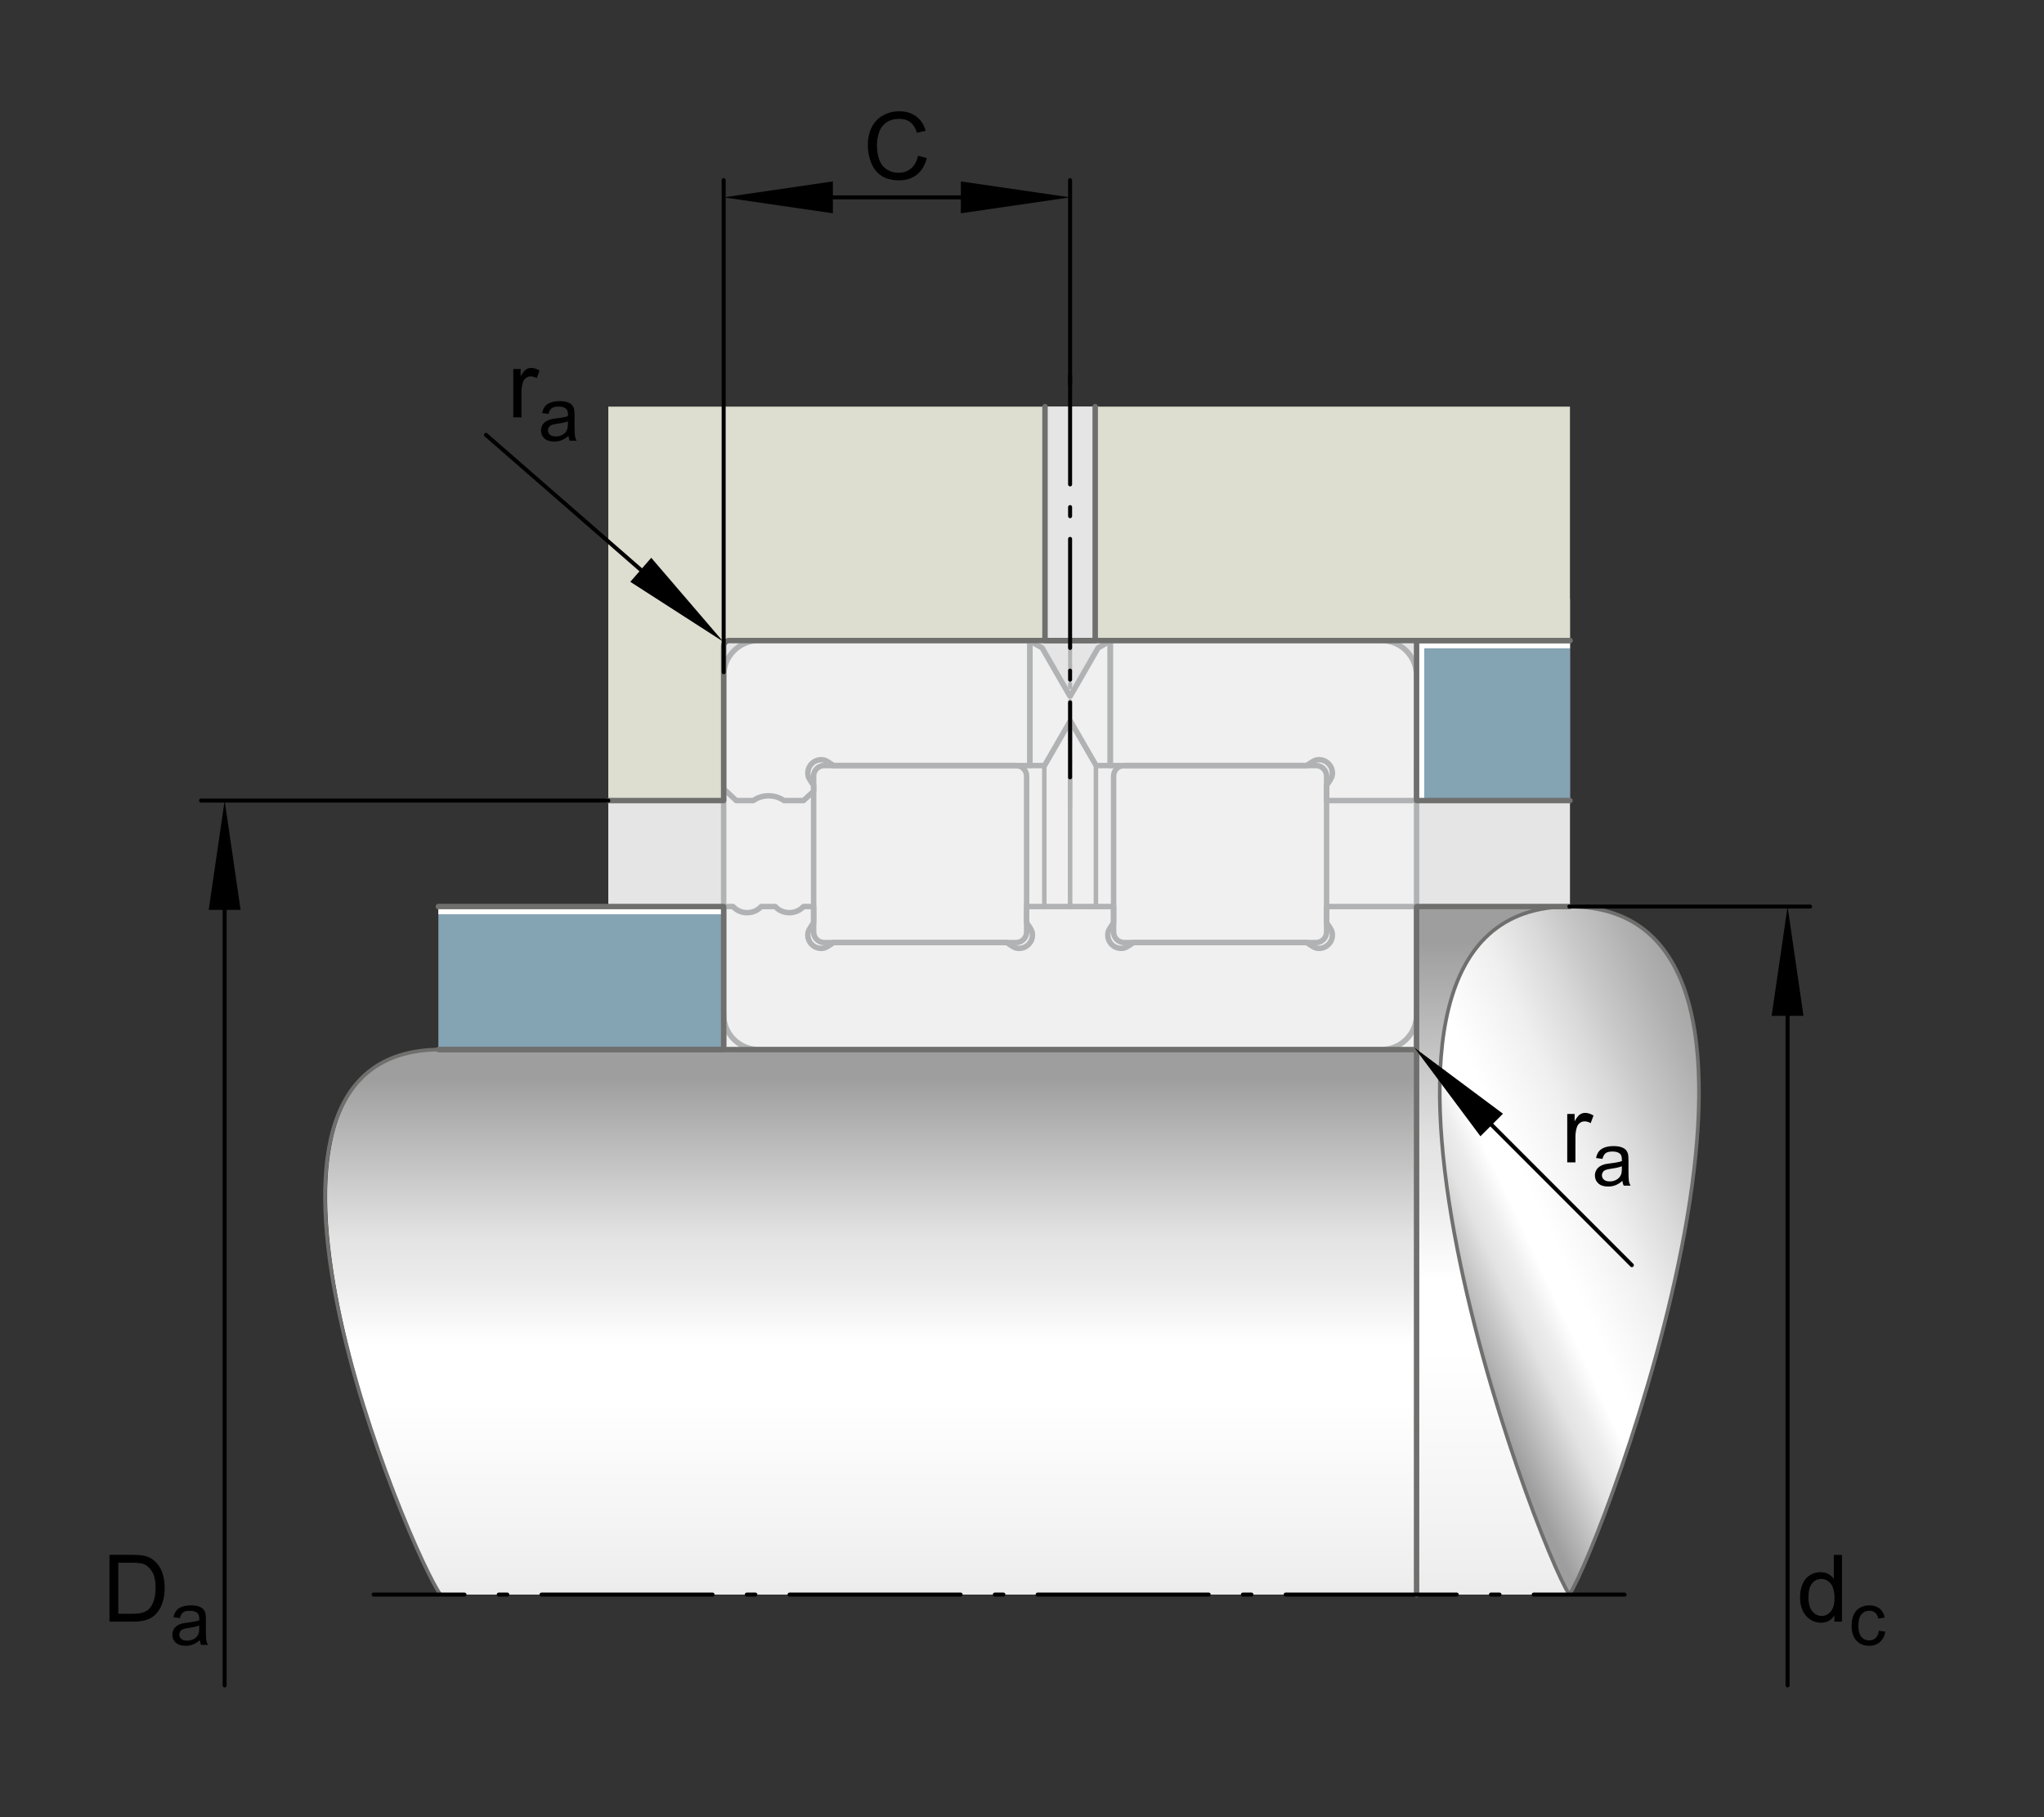
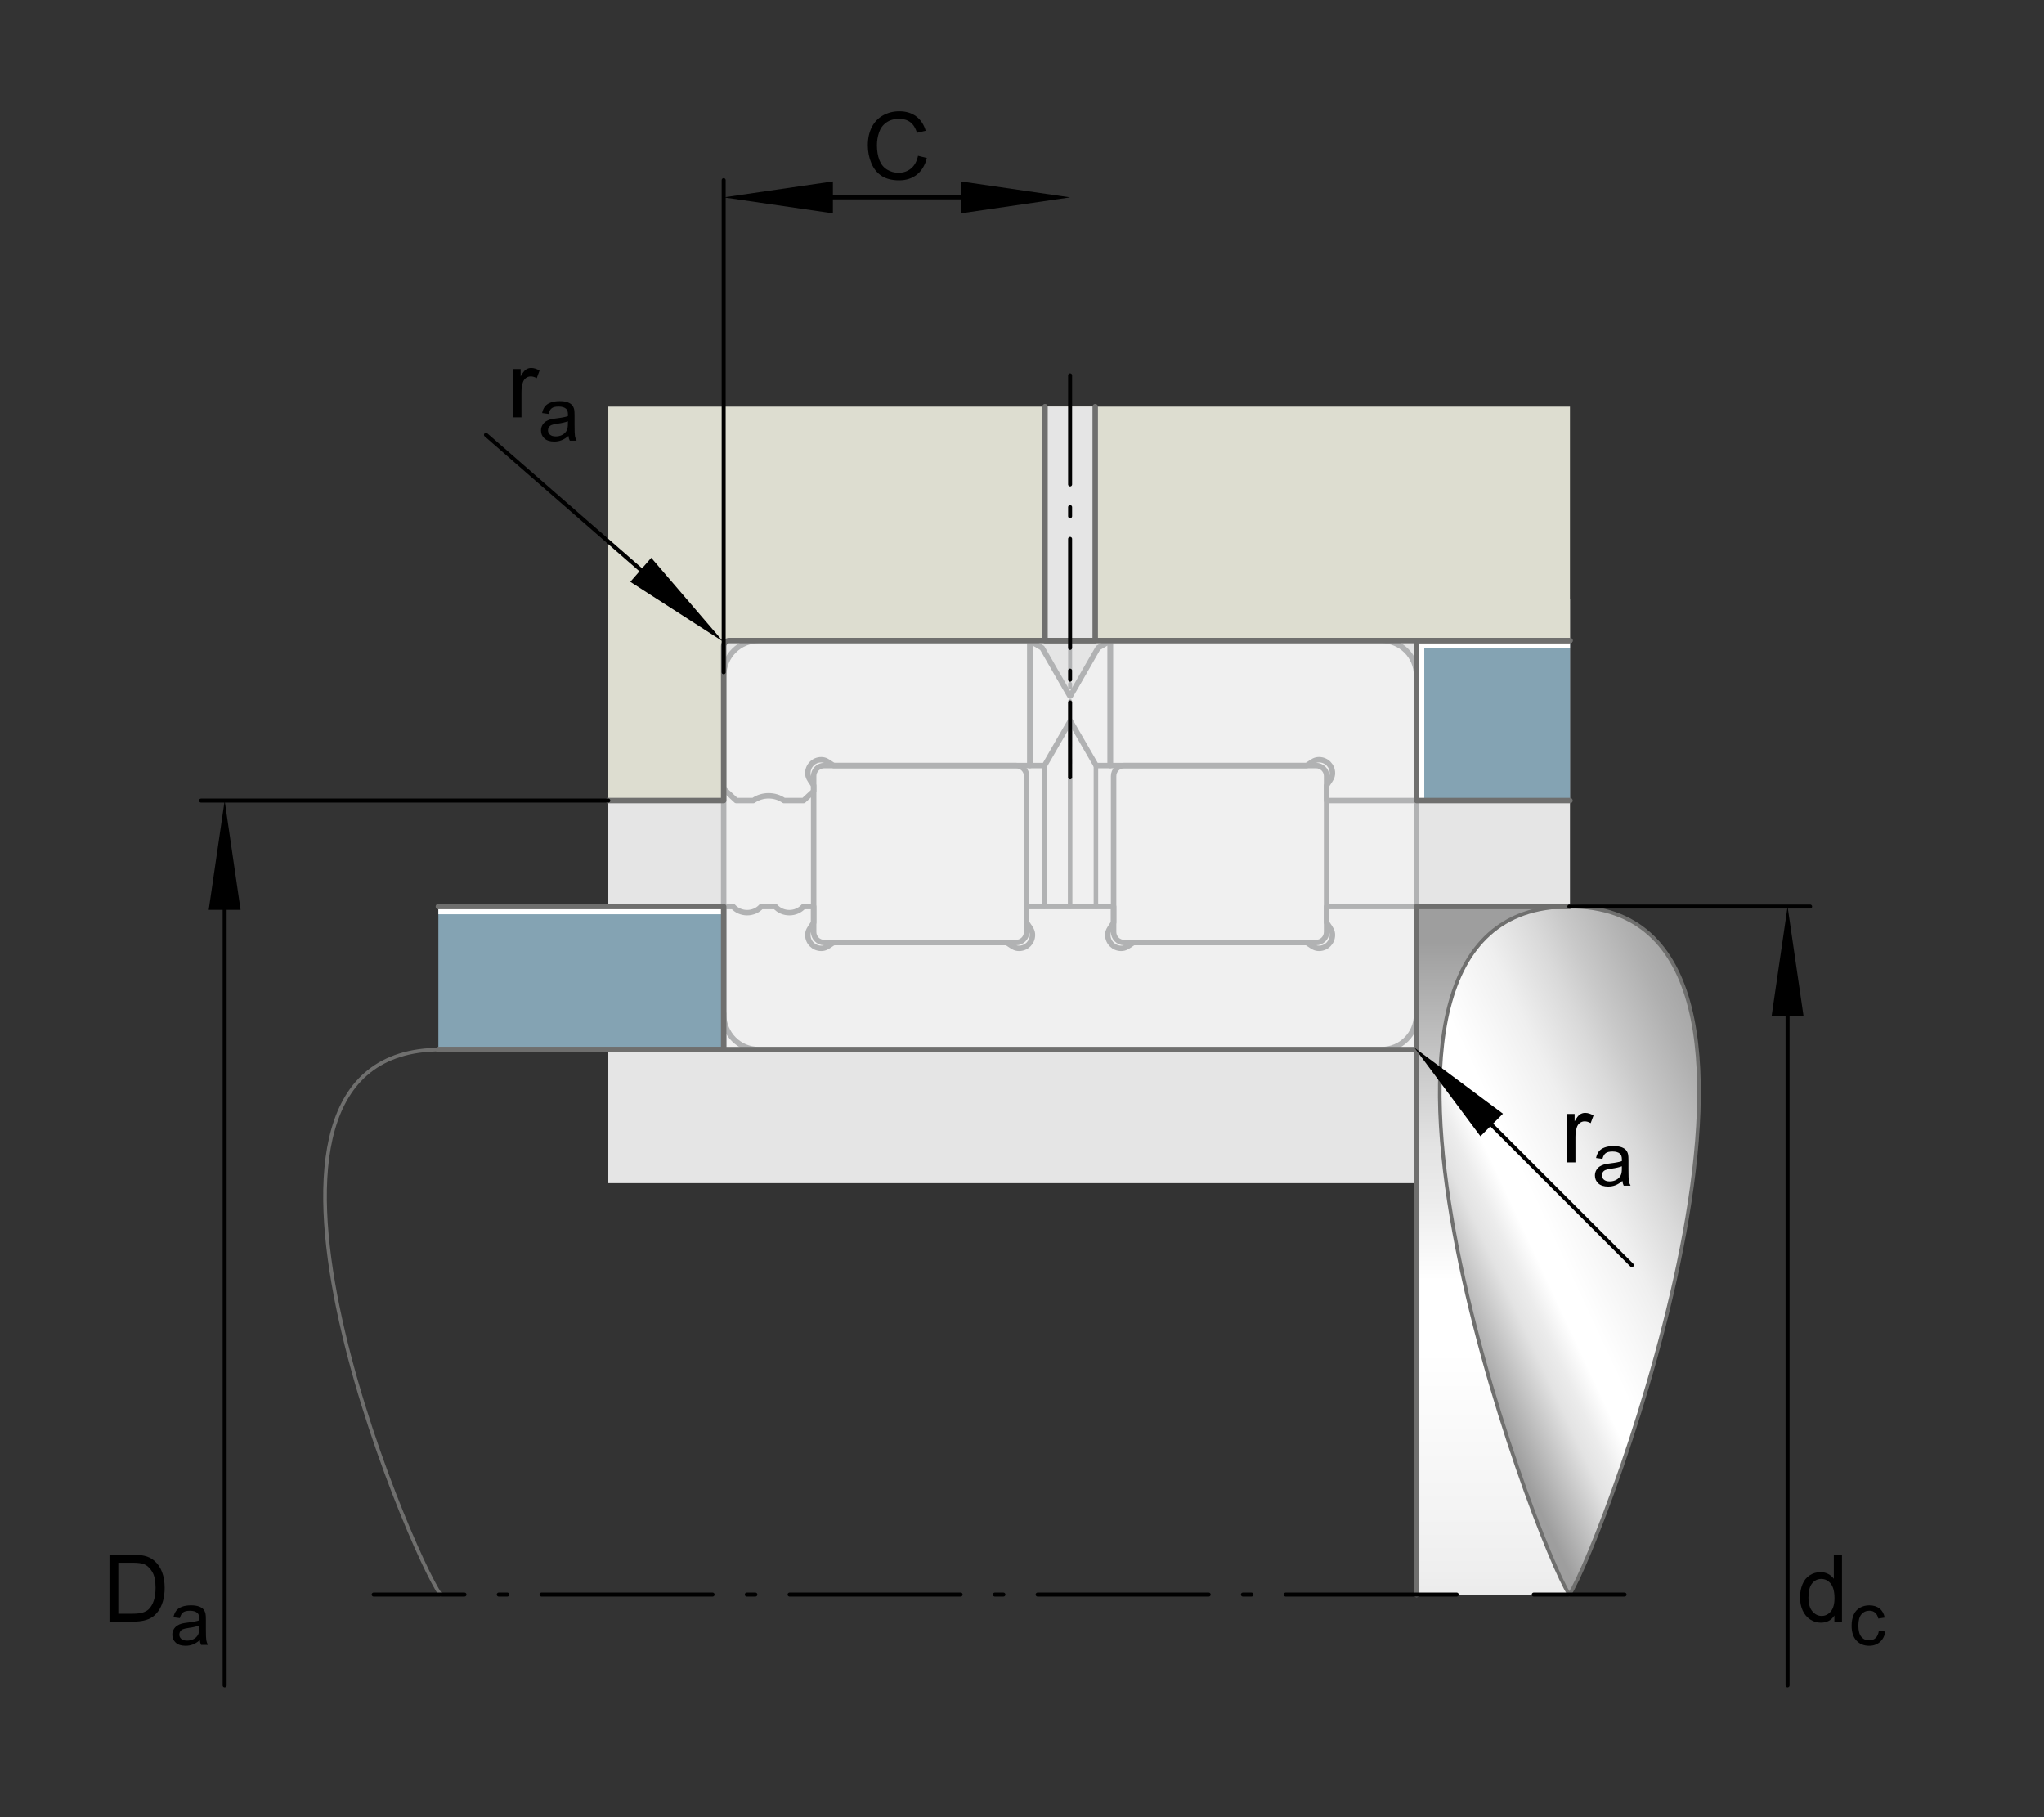
<svg xmlns="http://www.w3.org/2000/svg" xmlns:xlink="http://www.w3.org/1999/xlink" version="1.1" x="0px" y="0px" viewBox="0 0 127.559 113.386" style="enable-background:new 0 0 127.559 113.386;" xml:space="preserve">
  <rect x="0" y="0" width="127.559" height="113.386" fill="#333333" stroke="none" />
  <g id="rahmen">
    <rect id="Rahmen_x5F_transp_6_" style="fill:none;" width="127.559" height="113.386" />
  </g>
  <g id="diagramm_x5F_hintergrund">
    <rect x="37.962" y="37.385" style="fill:#E5E5E5;" width="60.015" height="36.439" />
  </g>
  <g id="fuellungen">
    <g>
      <rect x="45.161" y="43.878" style="fill:#F0F0F0;" width="43.241" height="21.611" />
      <path style="fill-rule:evenodd;clip-rule:evenodd;fill:#F0F0F0;" d="M70.152,58.813h11.98c0.362,0,0.656-0.294,0.656-0.656v-9.732    c0-0.362-0.294-0.656-0.656-0.656h-11.98c-0.362,0-0.656,0.294-0.656,0.656v9.732C69.496,58.519,69.79,58.813,70.152,58.813z" />
      <path style="fill-rule:evenodd;clip-rule:evenodd;fill:#F0F0F0;" d="M63.412,58.813h-11.98c-0.362,0-0.656-0.294-0.656-0.656    v-9.732c0-0.362,0.294-0.656,0.656-0.656h11.98c0.362,0,0.656,0.294,0.656,0.656v9.732C64.068,58.519,63.774,58.813,63.412,58.813    z" />
      <path style="fill:#F0F0F0;" d="M82.788,56.566v1.003c0.03,0.045,0.059,0.091,0.086,0.13c0.17,0.252,0.277,0.394,0.277,0.641    c0,0.461-0.374,0.835-0.835,0.835c-0.247,0-0.389-0.107-0.641-0.277c-0.039-0.027-0.085-0.056-0.13-0.086H70.739    c-0.045,0.03-0.091,0.059-0.13,0.086c-0.252,0.17-0.394,0.277-0.641,0.277c-0.461,0-0.835-0.374-0.835-0.835    c0-0.247,0.107-0.389,0.277-0.641c0.027-0.039,0.056-0.085,0.086-0.13v-1.003h-1.248h-2.931h-1.248v1.003    c0.03,0.045,0.059,0.091,0.086,0.13c0.17,0.252,0.277,0.394,0.277,0.641c0,0.461-0.374,0.835-0.835,0.835    c-0.247,0-0.389-0.107-0.641-0.277c-0.039-0.027-0.085-0.056-0.13-0.086H52.019c-0.045,0.03-0.091,0.059-0.13,0.086    c-0.252,0.17-0.394,0.277-0.641,0.277c-0.461,0-0.835-0.374-0.835-0.835c0-0.247,0.107-0.389,0.277-0.641    c0.027-0.039,0.056-0.085,0.086-0.13v-1.003h-0.637c-0.213,0.241-0.537,0.382-0.878,0.382c-0.342,0-0.665-0.14-0.878-0.382h-0.879    c-0.213,0.241-0.537,0.382-0.878,0.382c-0.342,0-0.665-0.14-0.878-0.382h-0.587v1.123V58.5v4.811c0,1.203,0.975,2.178,2.178,2.178    h17.977h2.931h17.977c1.203,0,2.178-0.975,2.178-2.178V58.5v-0.811v-1.123H82.788z" />
      <polygon style="fill:#F0F0F0;" points="68.406,47.768 66.795,44.979 65.185,47.768 64.274,47.768 64.274,39.987 65.035,40.427     65.037,40.427 65.871,41.877 66.468,42.914 66.77,43.433 66.782,43.411 66.795,43.433 67.097,42.914 67.694,41.877 68.527,40.427     68.53,40.427 69.288,39.989 69.288,47.768   " />
      <path style="fill:#F0F0F0;" d="M52.021,47.768c-0.045-0.03-0.091-0.059-0.13-0.086c-0.252-0.17-0.394-0.277-0.641-0.277l-0.001,0    c0,0,0,0-0.001,0c-0.461,0-0.835,0.374-0.835,0.835c0,0.247,0.107,0.389,0.277,0.641c0.027,0.039,0.056,0.085,0.086,0.13v0.357    l-0.629,0.584l-1.224,0l0,0c-0.276-0.193-0.611-0.297-0.955-0.297c-0.345,0-0.68,0.104-0.956,0.297h-1.065l-0.784-0.731v-1.454    v-0.811v-4.811c0-1.203,0.975-2.178,2.178-2.178h16.901l0.032,0.019v7.781H52.021z M88.401,49.953v-2.185v-0.811v-4.811    c0-1.203-0.975-2.178-2.178-2.178H69.323l-0.035,0.02v7.779h12.256c0.045-0.03,0.091-0.059,0.13-0.086    c0.252-0.17,0.394-0.277,0.641-0.277l0.001,0l0.001,0c0.461,0,0.835,0.374,0.835,0.835c0,0.247-0.107,0.389-0.277,0.641    c-0.027,0.039-0.056,0.085-0.086,0.13v0.942H88.401z" />
      <line style="fill:none;stroke:#B1B2B3;stroke-width:0.283;stroke-linecap:round;stroke-linejoin:round;stroke-miterlimit:10;" x1="65.171" y1="47.768" x2="65.171" y2="56.566" />
      <line style="fill:none;stroke:#B1B2B3;stroke-width:0.283;stroke-linecap:round;stroke-linejoin:round;stroke-miterlimit:10;" x1="66.782" y1="44.979" x2="66.782" y2="56.566" />
      <line style="fill:none;stroke:#B1B2B3;stroke-width:0.283;stroke-linecap:round;stroke-linejoin:round;stroke-miterlimit:10;" x1="68.392" y1="47.768" x2="68.392" y2="56.566" />
      <line style="fill:none;stroke:#B1B2B3;stroke-width:0.34;stroke-linecap:round;stroke-linejoin:round;stroke-miterlimit:10;" x1="45.161" y1="49.222" x2="45.161" y2="56.566" />
      <line style="fill:none;stroke:#B1B2B3;stroke-width:0.34;stroke-linecap:round;stroke-linejoin:round;stroke-miterlimit:10;" x1="88.403" y1="56.566" x2="88.403" y2="47.768" />
      <line style="fill:none;stroke:#B1B2B3;stroke-width:0.34;stroke-linecap:round;stroke-linejoin:round;stroke-miterlimit:10;" x1="45.161" y1="65.489" x2="45.161" y2="63.242" />
      <line style="fill:none;stroke:#B1B2B3;stroke-width:0.34;stroke-linecap:round;stroke-linejoin:round;stroke-miterlimit:10;" x1="88.403" y1="63.181" x2="88.403" y2="65.489" />
      <path style="fill:none;stroke:#B1B2B3;stroke-width:0.34;stroke-linecap:round;stroke-linejoin:round;stroke-miterlimit:10;" d="    M82.132,47.768h-11.98c-0.362,0-0.656,0.294-0.656,0.656v9.732c0,0.362,0.294,0.656,0.656,0.656h11.98    c0.362,0,0.656-0.294,0.656-0.656v-9.732C82.788,48.062,82.494,47.768,82.132,47.768z" />
      <path style="fill:none;stroke:#B1B2B3;stroke-width:0.34;stroke-linecap:round;stroke-linejoin:round;stroke-miterlimit:10;" d="    M51.432,47.768h11.98c0.362,0,0.656,0.294,0.656,0.656v9.732c0,0.362-0.294,0.656-0.656,0.656h-11.98    c-0.362,0-0.656-0.294-0.656-0.656v-9.732C50.776,48.062,51.07,47.768,51.432,47.768z" />
      <path style="fill:none;stroke:#B1B2B3;stroke-width:0.34;stroke-linecap:round;stroke-linejoin:round;stroke-miterlimit:10;" d="    M82.788,56.566v1.003c0.03,0.045,0.059,0.091,0.086,0.13c0.17,0.252,0.277,0.394,0.277,0.641c0,0.461-0.374,0.835-0.835,0.835    c-0.247,0-0.389-0.107-0.641-0.277c-0.039-0.027-0.085-0.056-0.13-0.086H70.739c-0.045,0.03-0.091,0.059-0.13,0.086    c-0.252,0.17-0.394,0.277-0.641,0.277c-0.461,0-0.835-0.374-0.835-0.835c0-0.247,0.107-0.389,0.277-0.641    c0.027-0.039,0.056-0.085,0.086-0.13v-1.003h-1.248h-2.931h-1.248v1.003c0.03,0.045,0.059,0.091,0.086,0.13    c0.17,0.252,0.277,0.394,0.277,0.641c0,0.461-0.374,0.835-0.835,0.835c-0.247,0-0.389-0.107-0.641-0.277    c-0.039-0.027-0.085-0.056-0.13-0.086H52.019c-0.045,0.03-0.091,0.059-0.13,0.086c-0.252,0.17-0.394,0.277-0.641,0.277    c-0.461,0-0.835-0.374-0.835-0.835c0-0.247,0.107-0.389,0.277-0.641c0.027-0.039,0.056-0.085,0.086-0.13v-1.003h-0.637    c-0.213,0.241-0.537,0.382-0.878,0.382c-0.342,0-0.665-0.14-0.878-0.382h-0.879c-0.213,0.241-0.537,0.382-0.878,0.382    c-0.342,0-0.665-0.14-0.878-0.382h-0.587v1.123V58.5v4.811c0,1.203,0.975,2.178,2.178,2.178h17.977h2.931h17.977    c1.203,0,2.178-0.975,2.178-2.178V58.5v-0.811v-1.123H82.788z" />
      <polygon style="fill:none;stroke:#B1B2B3;stroke-width:0.34;stroke-linecap:round;stroke-linejoin:round;stroke-miterlimit:10;" points="    68.406,47.768 66.795,44.979 65.185,47.768 64.274,47.768 64.274,39.987 65.035,40.427 65.037,40.427 65.871,41.877     66.468,42.914 66.77,43.433 66.782,43.411 66.795,43.433 67.097,42.914 67.694,41.877 68.527,40.427 68.53,40.427 69.288,39.989     69.288,47.768   " />
      <path style="fill:none;stroke:#B1B2B3;stroke-width:0.34;stroke-linecap:round;stroke-linejoin:round;stroke-miterlimit:10;" d="    M52.021,47.768c-0.045-0.03-0.091-0.059-0.13-0.086c-0.252-0.17-0.394-0.277-0.641-0.277l-0.001,0c0,0,0,0-0.001,0    c-0.461,0-0.835,0.374-0.835,0.835c0,0.247,0.107,0.389,0.277,0.641c0.027,0.039,0.056,0.085,0.086,0.13v0.357l-0.629,0.584    l-1.224,0l0,0c-0.276-0.193-0.611-0.297-0.955-0.297c-0.345,0-0.68,0.104-0.956,0.297h-1.065l-0.784-0.731v-1.454v-0.811v-4.811    c0-1.203,0.975-2.178,2.178-2.178h16.901l0.032,0.019v7.781H52.021z M88.401,49.953v-2.185v-0.811v-4.811    c0-1.203-0.975-2.178-2.178-2.178H69.323l-0.035,0.02v7.779h12.256c0.045-0.03,0.091-0.059,0.13-0.086    c0.252-0.17,0.394-0.277,0.641-0.277l0.001,0l0.001,0c0.461,0,0.835,0.374,0.835,0.835c0,0.247-0.107,0.389-0.277,0.641    c-0.027,0.039-0.056,0.085-0.086,0.13v0.942H88.401z" />
      <g>
        <g>
-           <line style="fill:none;stroke:#B1B2B3;stroke-width:0.25;stroke-linecap:round;stroke-linejoin:round;" x1="66.782" y1="50.313" x2="66.782" y2="48.471" />
          <line style="fill:none;stroke:#B1B2B3;stroke-width:0.25;stroke-linecap:round;stroke-linejoin:round;stroke-dasharray:0.215,0.859;" x1="66.782" y1="47.611" x2="66.782" y2="46.967" />
          <line style="fill:none;stroke:#B1B2B3;stroke-width:0.25;stroke-linecap:round;stroke-linejoin:round;stroke-dasharray:2.793,0.859,0.215,0.859;" x1="66.782" y1="46.537" x2="66.782" y2="42.241" />
          <line style="fill:none;stroke:#B1B2B3;stroke-width:0.25;stroke-linecap:round;stroke-linejoin:round;" x1="66.782" y1="41.811" x2="66.782" y2="39.968" />
        </g>
      </g>
    </g>
    <rect x="27.357" y="56.566" style="fill:#84A3B3;" width="17.804" height="8.923" />
    <rect x="88.403" y="39.968" style="fill:#84A3B3;" width="9.574" height="9.984" />
    <path style="fill:#DDDDD0;" d="M37.962,25.373v24.58h7.199v-9.631c0-0.196,0.159-0.354,0.354-0.354h52.461V25.373H37.962z" />
  </g>
  <g id="lichtkanten">
    <g id="festeKanten_1_">
	</g>
    <g>
      <defs>
        <rect id="SVGID_1_" x="27.357" y="56.566" width="17.804" height="8.923" />
      </defs>
      <clipPath id="SVGID_2_">
        <use xlink:href="#SVGID_1_" style="overflow:visible;" />
      </clipPath>
      <g style="clip-path:url(#SVGID_2_);">
        <g>
          <polygon style="fill:#FFFFFF;" points="27.116,57.048 45.161,57.048 45.161,56.566 26.634,56.566 26.634,65.489 27.116,65.489           " />
        </g>
      </g>
    </g>
    <g>
      <g>
        <polygon style="fill:#FFFFFF;" points="88.884,40.45 97.976,40.45 97.976,39.968 88.403,39.968 88.403,49.953 88.884,49.953         " />
      </g>
    </g>
  </g>
  <g id="festeKanten">
</g>
  <g id="konturen">
    <path style="fill:none;stroke:#6F6F6E;stroke-width:0.34;stroke-linecap:round;stroke-linejoin:round;stroke-miterlimit:10;" d="   M37.962,49.953h7.199v-9.631c0-0.196,0.159-0.354,0.354-0.354h52.461" />
    <g>
      <g>
        <g>
          <linearGradient id="SVGID_3_" gradientUnits="userSpaceOnUse" x1="57.646" y1="65.489" x2="57.646" y2="124.062">
            <stop offset="0.03" style="stop-color:#9E9E9E" />
            <stop offset="0.2" style="stop-color:#E3E3E3" />
            <stop offset="0.249" style="stop-color:#ECECEC" />
            <stop offset="0.315" style="stop-color:#FFFFFF" />
            <stop offset="0.375" style="stop-color:#FFFFFF" />
            <stop offset="0.47" style="stop-color:#F7F7F7" />
            <stop offset="0.558" style="stop-color:#EFEFEF" />
            <stop offset="0.696" style="stop-color:#D9D9D9" />
            <stop offset="0.775" style="stop-color:#C9C9C9" />
            <stop offset="0.92" style="stop-color:#B0B0B0" />
            <stop offset="1" style="stop-color:#A6A6A6" />
          </linearGradient>
-           <path style="fill:url(#SVGID_3_);" d="M27.487,65.489L27.487,65.489c-14.994,0-1.767,31.578,0,34.007H94.88V65.489H27.487z" />
+           <path style="fill:url(#SVGID_3_);" d="M27.487,65.489L27.487,65.489H94.88V65.489H27.487z" />
        </g>
      </g>
      <line style="fill:none;stroke:#6F6F6E;stroke-width:0.34;stroke-linecap:round;stroke-linejoin:round;stroke-miterlimit:10;" x1="27.487" y1="65.489" x2="94.88" y2="65.489" />
      <path style="fill:none;stroke:#6F6F6E;stroke-width:0.227;stroke-linecap:round;stroke-linejoin:round;stroke-miterlimit:10;" d="    M27.487,99.496c-1.799-2.429-15.268-34.007,0-34.007" />
    </g>
    <g>
      <linearGradient id="SVGID_4_" gradientUnits="userSpaceOnUse" x1="93.17" y1="56.566" x2="93.17" y2="130.508">
        <stop offset="0.03" style="stop-color:#9E9E9E" />
        <stop offset="0.2" style="stop-color:#E3E3E3" />
        <stop offset="0.249" style="stop-color:#ECECEC" />
        <stop offset="0.315" style="stop-color:#FFFFFF" />
        <stop offset="0.375" style="stop-color:#FFFFFF" />
        <stop offset="0.47" style="stop-color:#F7F7F7" />
        <stop offset="0.558" style="stop-color:#EFEFEF" />
        <stop offset="0.696" style="stop-color:#D9D9D9" />
        <stop offset="0.775" style="stop-color:#C9C9C9" />
        <stop offset="0.92" style="stop-color:#B0B0B0" />
        <stop offset="1" style="stop-color:#A6A6A6" />
      </linearGradient>
      <rect x="88.403" y="56.566" style="fill:url(#SVGID_4_);" width="9.536" height="42.931" />
      <linearGradient id="SVGID_5_" gradientUnits="userSpaceOnUse" x1="109.954" y1="71.972" x2="89.487" y2="81.515">
        <stop offset="0.005" style="stop-color:#A6A6A6" />
        <stop offset="0.08" style="stop-color:#B0B0B0" />
        <stop offset="0.225" style="stop-color:#C9C9C9" />
        <stop offset="0.305" style="stop-color:#D9D9D9" />
        <stop offset="0.442" style="stop-color:#EFEFEF" />
        <stop offset="0.53" style="stop-color:#F7F7F7" />
        <stop offset="0.624" style="stop-color:#FFFFFF" />
        <stop offset="0.685" style="stop-color:#FFFFFF" />
        <stop offset="0.749" style="stop-color:#ECECEC" />
        <stop offset="0.798" style="stop-color:#E3E3E3" />
        <stop offset="0.972" style="stop-color:#9E9E9E" />
      </linearGradient>
      <path style="fill:url(#SVGID_5_);" d="M97.938,99.497c2.021-3.015,17.148-42.931,0-42.931    C80.796,56.566,95.914,96.482,97.938,99.497z" />
      <polyline style="fill:none;stroke:#6F6F6E;stroke-width:0.34;stroke-linecap:round;stroke-linejoin:round;stroke-miterlimit:10;" points="    97.938,56.566 88.403,56.566 88.403,99.497   " />
      <path style="fill:none;stroke:#6F6F6E;stroke-width:0.227;stroke-linecap:round;stroke-linejoin:round;stroke-miterlimit:10;" d="    M97.938,99.497c2.021-3.015,17.148-42.931,0-42.931C80.796,56.566,95.914,96.482,97.938,99.497z" />
    </g>
    <polyline style="fill:none;stroke:#6F6F6E;stroke-width:0.34;stroke-linecap:round;stroke-linejoin:round;stroke-miterlimit:10;" points="   27.357,56.566 45.161,56.566 45.161,65.489 27.357,65.489  " />
    <polyline style="fill:none;stroke:#6F6F6E;stroke-width:0.34;stroke-linecap:round;stroke-linejoin:round;stroke-miterlimit:10;" points="   97.976,39.968 88.403,39.968 88.403,49.953 97.976,49.953  " />
    <polyline style="fill:#E5E5E5;stroke:#6F6F6E;stroke-width:0.34;stroke-linecap:round;stroke-linejoin:round;stroke-miterlimit:10;" points="   68.348,25.373 68.348,39.97 65.215,39.97 65.215,25.373  " />
    <g>
      <g>
        <line style="fill:none;stroke:#000000;stroke-width:0.25;stroke-linecap:round;stroke-linejoin:round;" x1="101.384" y1="99.496" x2="95.715" y2="99.496" />
-         <line style="fill:none;stroke:#000000;stroke-width:0.25;stroke-linecap:round;stroke-linejoin:round;stroke-dasharray:0.534,2.135;" x1="93.579" y1="99.496" x2="91.978" y2="99.496" />
        <line style="fill:none;stroke:#000000;stroke-width:0.25;stroke-linecap:round;stroke-linejoin:round;stroke-dasharray:10.676,2.135,0.534,2.135;" x1="90.91" y1="99.496" x2="30.055" y2="99.496" />
        <line style="fill:none;stroke:#000000;stroke-width:0.25;stroke-linecap:round;stroke-linejoin:round;" x1="28.987" y1="99.496" x2="23.318" y2="99.496" />
      </g>
    </g>
  </g>
  <g id="masslinien_x5F_masspfeile">
    <line style="fill:none;stroke:#000000;stroke-width:0.25;stroke-linecap:round;stroke-linejoin:round;stroke-miterlimit:10.433;stroke-dasharray:6.803,1.417,0.567,1.417;" x1="66.781" y1="23.421" x2="66.781" y2="48.506" />
    <g>
      <g>
        <line style="fill:none;stroke:#000000;stroke-width:0.25;stroke-linecap:round;stroke-linejoin:round;" x1="61.043" y1="12.315" x2="50.898" y2="12.315" />
        <g>
          <polygon points="59.963,11.32 66.781,12.314 59.963,13.309     " />
        </g>
        <g>
          <polygon points="51.978,11.32 45.161,12.314 51.978,13.309     " />
        </g>
      </g>
    </g>
    <g>
      <g>
        <line style="fill:none;stroke:#000000;stroke-width:0.25;stroke-linecap:round;stroke-linejoin:round;" x1="111.556" y1="105.164" x2="111.556" y2="62.303" />
        <g>
          <polygon points="112.55,63.384 111.557,56.566 110.562,63.384     " />
        </g>
      </g>
    </g>
    <g>
      <g>
        <line style="fill:none;stroke:#000000;stroke-width:0.25;stroke-linecap:round;stroke-linejoin:round;" x1="14.019" y1="105.164" x2="14.019" y2="55.69" />
        <g>
          <polygon points="15.014,56.771 14.02,49.953 13.025,56.771     " />
        </g>
      </g>
    </g>
    <line style="fill:none;stroke:#000000;stroke-width:0.25;stroke-linecap:round;stroke-linejoin:round;stroke-miterlimit:10.433;" x1="97.938" y1="56.566" x2="112.962" y2="56.566" />
    <line style="fill:none;stroke:#000000;stroke-width:0.25;stroke-linecap:round;stroke-linejoin:round;stroke-miterlimit:10.433;" x1="37.962" y1="49.953" x2="12.545" y2="49.953" />
    <g>
      <g>
        <line style="fill:none;stroke:#000000;stroke-width:0.25;stroke-linecap:round;stroke-linejoin:round;" x1="92.328" y1="69.432" x2="101.838" y2="78.942" />
        <g>
          <polygon points="92.389,70.899 88.27,65.375 93.795,69.492     " />
        </g>
      </g>
    </g>
    <g>
      <g>
        <line style="fill:none;stroke:#000000;stroke-width:0.25;stroke-linecap:round;stroke-linejoin:round;" x1="40.803" y1="36.264" x2="30.328" y2="27.134" />
        <g>
          <polygon points="40.642,34.804 45.129,40.033 39.335,36.303     " />
        </g>
      </g>
    </g>
    <line style="fill:none;stroke:#000000;stroke-width:0.25;stroke-linecap:round;stroke-linejoin:round;stroke-miterlimit:10.433;" x1="45.161" y1="41.945" x2="45.161" y2="11.241" />
-     <line style="fill:none;stroke:#000000;stroke-width:0.25;stroke-linecap:round;stroke-linejoin:round;stroke-miterlimit:10.433;" x1="66.781" y1="23.988" x2="66.781" y2="11.241" />
  </g>
  <g id="_x30_k_x5F_0k">
    <g>
      <g>
        <path d="M57.291,9.72l0.551,0.14c-0.115,0.453-0.323,0.798-0.624,1.036c-0.3,0.237-0.667,0.356-1.101,0.356     c-0.449,0-0.814-0.092-1.096-0.274s-0.495-0.447-0.643-0.794c-0.146-0.347-0.22-0.72-0.22-1.117c0-0.434,0.083-0.813,0.248-1.136     c0.166-0.322,0.402-0.568,0.708-0.735c0.306-0.168,0.643-0.252,1.011-0.252c0.416,0,0.767,0.106,1.051,0.318     s0.482,0.511,0.594,0.896l-0.542,0.128c-0.097-0.304-0.237-0.524-0.421-0.662c-0.184-0.139-0.415-0.208-0.693-0.208     c-0.32,0-0.588,0.077-0.803,0.23s-0.366,0.359-0.453,0.618c-0.088,0.259-0.131,0.525-0.131,0.8c0,0.354,0.052,0.664,0.154,0.928     c0.104,0.265,0.265,0.462,0.482,0.593s0.453,0.196,0.707,0.196c0.309,0,0.57-0.089,0.784-0.268     C57.07,10.335,57.215,10.071,57.291,9.72z" />
      </g>
    </g>
    <g>
      <path d="M114.477,101.183v-0.381c-0.191,0.3-0.473,0.449-0.844,0.449c-0.241,0-0.462-0.066-0.664-0.199s-0.358-0.317-0.469-0.556    c-0.111-0.237-0.166-0.511-0.166-0.819c0-0.302,0.05-0.575,0.15-0.82s0.251-0.434,0.452-0.563c0.2-0.131,0.425-0.196,0.673-0.196    c0.183,0,0.344,0.038,0.486,0.115c0.142,0.076,0.258,0.177,0.347,0.3v-1.495h0.509v4.166H114.477z M112.859,99.677    c0,0.386,0.081,0.675,0.244,0.866s0.355,0.287,0.577,0.287c0.224,0,0.413-0.091,0.569-0.274c0.157-0.183,0.235-0.462,0.235-0.837    c0-0.413-0.08-0.716-0.239-0.909s-0.355-0.29-0.588-0.29c-0.228,0-0.418,0.093-0.57,0.279    C112.936,98.985,112.859,99.277,112.859,99.677z" />
      <path d="M117.254,101.753l0.402,0.053c-0.044,0.277-0.157,0.494-0.338,0.651c-0.182,0.157-0.403,0.235-0.667,0.235    c-0.331,0-0.597-0.108-0.797-0.324c-0.201-0.216-0.302-0.525-0.302-0.929c0-0.261,0.043-0.488,0.13-0.685    c0.086-0.195,0.218-0.342,0.395-0.439s0.368-0.146,0.576-0.146c0.262,0,0.477,0.066,0.644,0.198    c0.167,0.133,0.273,0.321,0.32,0.565l-0.397,0.062c-0.038-0.162-0.105-0.284-0.201-0.366c-0.097-0.082-0.213-0.123-0.35-0.123    c-0.206,0-0.373,0.074-0.502,0.222c-0.129,0.148-0.193,0.382-0.193,0.702c0,0.324,0.063,0.56,0.187,0.707    c0.124,0.146,0.286,0.22,0.486,0.22c0.16,0,0.295-0.049,0.402-0.147S117.225,101.958,117.254,101.753z" />
    </g>
    <g>
      <path d="M6.832,101.183v-4.166h1.435c0.324,0,0.571,0.02,0.742,0.06c0.238,0.055,0.442,0.154,0.61,0.299    c0.221,0.186,0.385,0.423,0.493,0.712c0.109,0.288,0.164,0.618,0.164,0.99c0,0.316-0.037,0.597-0.111,0.841    c-0.073,0.244-0.168,0.446-0.284,0.606c-0.115,0.16-0.242,0.286-0.379,0.378c-0.138,0.092-0.304,0.162-0.498,0.209    c-0.193,0.048-0.417,0.071-0.669,0.071H6.832z M7.383,100.692h0.89c0.274,0,0.49-0.026,0.646-0.077s0.281-0.123,0.374-0.216    c0.131-0.131,0.232-0.307,0.306-0.527c0.072-0.221,0.109-0.488,0.109-0.803c0-0.436-0.072-0.771-0.215-1.005    c-0.144-0.233-0.316-0.391-0.521-0.47c-0.147-0.058-0.386-0.086-0.713-0.086H7.383V100.692z" />
      <path d="M12.468,102.34c-0.152,0.129-0.298,0.22-0.438,0.272c-0.14,0.054-0.29,0.08-0.451,0.08c-0.265,0-0.469-0.064-0.611-0.194    s-0.214-0.295-0.214-0.497c0-0.118,0.027-0.226,0.081-0.324c0.054-0.098,0.124-0.176,0.211-0.235    c0.088-0.059,0.186-0.104,0.295-0.134c0.08-0.021,0.201-0.042,0.363-0.062c0.331-0.039,0.574-0.086,0.73-0.141    c0.001-0.056,0.002-0.092,0.002-0.106c0-0.167-0.039-0.284-0.116-0.353c-0.104-0.093-0.26-0.139-0.466-0.139    c-0.192,0-0.335,0.033-0.426,0.101c-0.092,0.067-0.16,0.188-0.204,0.358l-0.4-0.055c0.037-0.171,0.097-0.31,0.18-0.415    c0.084-0.105,0.204-0.187,0.362-0.243c0.157-0.057,0.34-0.085,0.548-0.085c0.206,0,0.373,0.024,0.502,0.072    c0.129,0.049,0.224,0.109,0.284,0.184c0.061,0.073,0.104,0.166,0.127,0.278c0.014,0.069,0.021,0.195,0.021,0.377v0.546    c0,0.381,0.009,0.621,0.026,0.722s0.052,0.197,0.104,0.29h-0.428C12.507,102.553,12.48,102.453,12.468,102.34z M12.434,101.426    c-0.148,0.061-0.372,0.112-0.669,0.154c-0.168,0.024-0.287,0.052-0.356,0.082c-0.07,0.03-0.124,0.075-0.162,0.133    c-0.037,0.059-0.057,0.124-0.057,0.195c0,0.108,0.042,0.199,0.124,0.272c0.083,0.072,0.203,0.109,0.362,0.109    c0.158,0,0.298-0.035,0.421-0.104c0.123-0.069,0.213-0.164,0.271-0.283c0.044-0.093,0.066-0.229,0.066-0.409V101.426z" />
    </g>
    <g>
      <path d="M97.806,72.527v-3.018h0.46v0.457c0.118-0.214,0.227-0.355,0.326-0.424c0.099-0.067,0.209-0.102,0.328-0.102    c0.172,0,0.348,0.055,0.525,0.165l-0.176,0.474c-0.125-0.073-0.25-0.11-0.375-0.11c-0.112,0-0.213,0.033-0.302,0.101    s-0.152,0.161-0.19,0.28c-0.057,0.182-0.085,0.381-0.085,0.597v1.58H97.806z" />
      <path d="M101.248,73.684c-0.152,0.129-0.298,0.22-0.438,0.272c-0.14,0.054-0.29,0.08-0.451,0.08c-0.265,0-0.469-0.064-0.611-0.194    s-0.214-0.295-0.214-0.497c0-0.118,0.027-0.226,0.081-0.324c0.054-0.098,0.124-0.176,0.211-0.235    c0.088-0.059,0.186-0.104,0.295-0.134c0.08-0.021,0.201-0.042,0.363-0.062c0.331-0.039,0.574-0.086,0.73-0.141    c0.001-0.056,0.002-0.092,0.002-0.106c0-0.167-0.039-0.284-0.116-0.353c-0.104-0.093-0.26-0.139-0.466-0.139    c-0.192,0-0.335,0.033-0.426,0.101c-0.092,0.067-0.16,0.188-0.204,0.358l-0.4-0.055c0.037-0.171,0.097-0.31,0.18-0.415    c0.084-0.105,0.204-0.187,0.362-0.243c0.157-0.057,0.34-0.085,0.548-0.085c0.206,0,0.373,0.024,0.502,0.072    c0.129,0.049,0.224,0.109,0.284,0.184c0.061,0.073,0.104,0.166,0.127,0.278c0.014,0.069,0.021,0.195,0.021,0.377v0.546    c0,0.381,0.009,0.621,0.026,0.722s0.052,0.197,0.104,0.29h-0.428C101.287,73.897,101.26,73.797,101.248,73.684z M101.214,72.77    c-0.148,0.061-0.372,0.112-0.669,0.154c-0.168,0.024-0.287,0.052-0.356,0.082c-0.07,0.03-0.124,0.075-0.162,0.133    c-0.037,0.059-0.057,0.124-0.057,0.195c0,0.108,0.042,0.199,0.124,0.272c0.083,0.072,0.203,0.109,0.362,0.109    c0.158,0,0.298-0.035,0.421-0.104c0.123-0.069,0.213-0.164,0.271-0.283c0.044-0.093,0.066-0.229,0.066-0.409V72.77z" />
    </g>
    <g>
      <path d="M32.032,26.044v-3.018h0.46v0.457c0.118-0.214,0.227-0.355,0.326-0.424c0.099-0.067,0.209-0.102,0.328-0.102    c0.172,0,0.348,0.055,0.525,0.165l-0.176,0.474c-0.125-0.073-0.25-0.11-0.375-0.11c-0.112,0-0.213,0.033-0.302,0.101    s-0.152,0.161-0.19,0.28c-0.057,0.182-0.085,0.381-0.085,0.597v1.58H32.032z" />
      <path d="M35.476,27.201c-0.152,0.129-0.298,0.22-0.438,0.272c-0.14,0.054-0.29,0.08-0.451,0.08c-0.265,0-0.469-0.064-0.611-0.194    s-0.214-0.295-0.214-0.497c0-0.118,0.027-0.226,0.081-0.324c0.054-0.098,0.124-0.176,0.211-0.235    c0.088-0.059,0.186-0.104,0.295-0.134c0.08-0.021,0.201-0.042,0.363-0.062c0.331-0.039,0.574-0.086,0.73-0.141    c0.001-0.056,0.002-0.092,0.002-0.106c0-0.167-0.039-0.284-0.116-0.353c-0.104-0.093-0.26-0.139-0.466-0.139    c-0.192,0-0.335,0.033-0.426,0.101c-0.092,0.067-0.16,0.188-0.204,0.358l-0.4-0.055c0.037-0.171,0.097-0.31,0.18-0.415    c0.084-0.105,0.204-0.187,0.362-0.243c0.157-0.057,0.34-0.085,0.548-0.085c0.206,0,0.373,0.024,0.502,0.072    c0.129,0.049,0.224,0.109,0.284,0.184c0.061,0.073,0.104,0.166,0.127,0.278c0.014,0.069,0.021,0.195,0.021,0.377v0.546    c0,0.381,0.009,0.621,0.026,0.722s0.052,0.197,0.104,0.29h-0.428C35.515,27.414,35.487,27.315,35.476,27.201z M35.441,26.287    c-0.148,0.061-0.372,0.112-0.669,0.154c-0.168,0.024-0.287,0.052-0.356,0.082c-0.07,0.03-0.124,0.075-0.162,0.133    c-0.037,0.059-0.057,0.124-0.057,0.195c0,0.108,0.042,0.199,0.124,0.272c0.083,0.072,0.203,0.109,0.362,0.109    c0.158,0,0.298-0.035,0.421-0.104c0.123-0.069,0.213-0.164,0.271-0.283c0.044-0.093,0.066-0.229,0.066-0.409V26.287z" />
    </g>
    <g>
	</g>
    <g>
	</g>
    <g>
	</g>
    <g>
	</g>
    <g>
	</g>
    <g>
	</g>
    <g>
	</g>
    <g>
	</g>
    <g>
	</g>
    <g>
	</g>
    <g>
	</g>
    <g>
	</g>
    <g>
	</g>
    <g>
	</g>
    <g>
	</g>
    <g>
	</g>
    <g>
	</g>
    <g>
	</g>
    <g>
	</g>
    <g>
	</g>
    <g>
	</g>
    <g>
	</g>
    <g>
	</g>
    <g>
	</g>
    <g>
	</g>
    <g>
	</g>
    <g>
	</g>
    <g>
	</g>
    <g>
	</g>
    <g>
	</g>
    <g>
	</g>
    <g>
	</g>
    <g>
	</g>
    <g>
	</g>
    <g>
	</g>
    <g>
	</g>
    <g>
	</g>
    <g>
	</g>
    <g>
	</g>
    <g>
	</g>
  </g>
</svg>